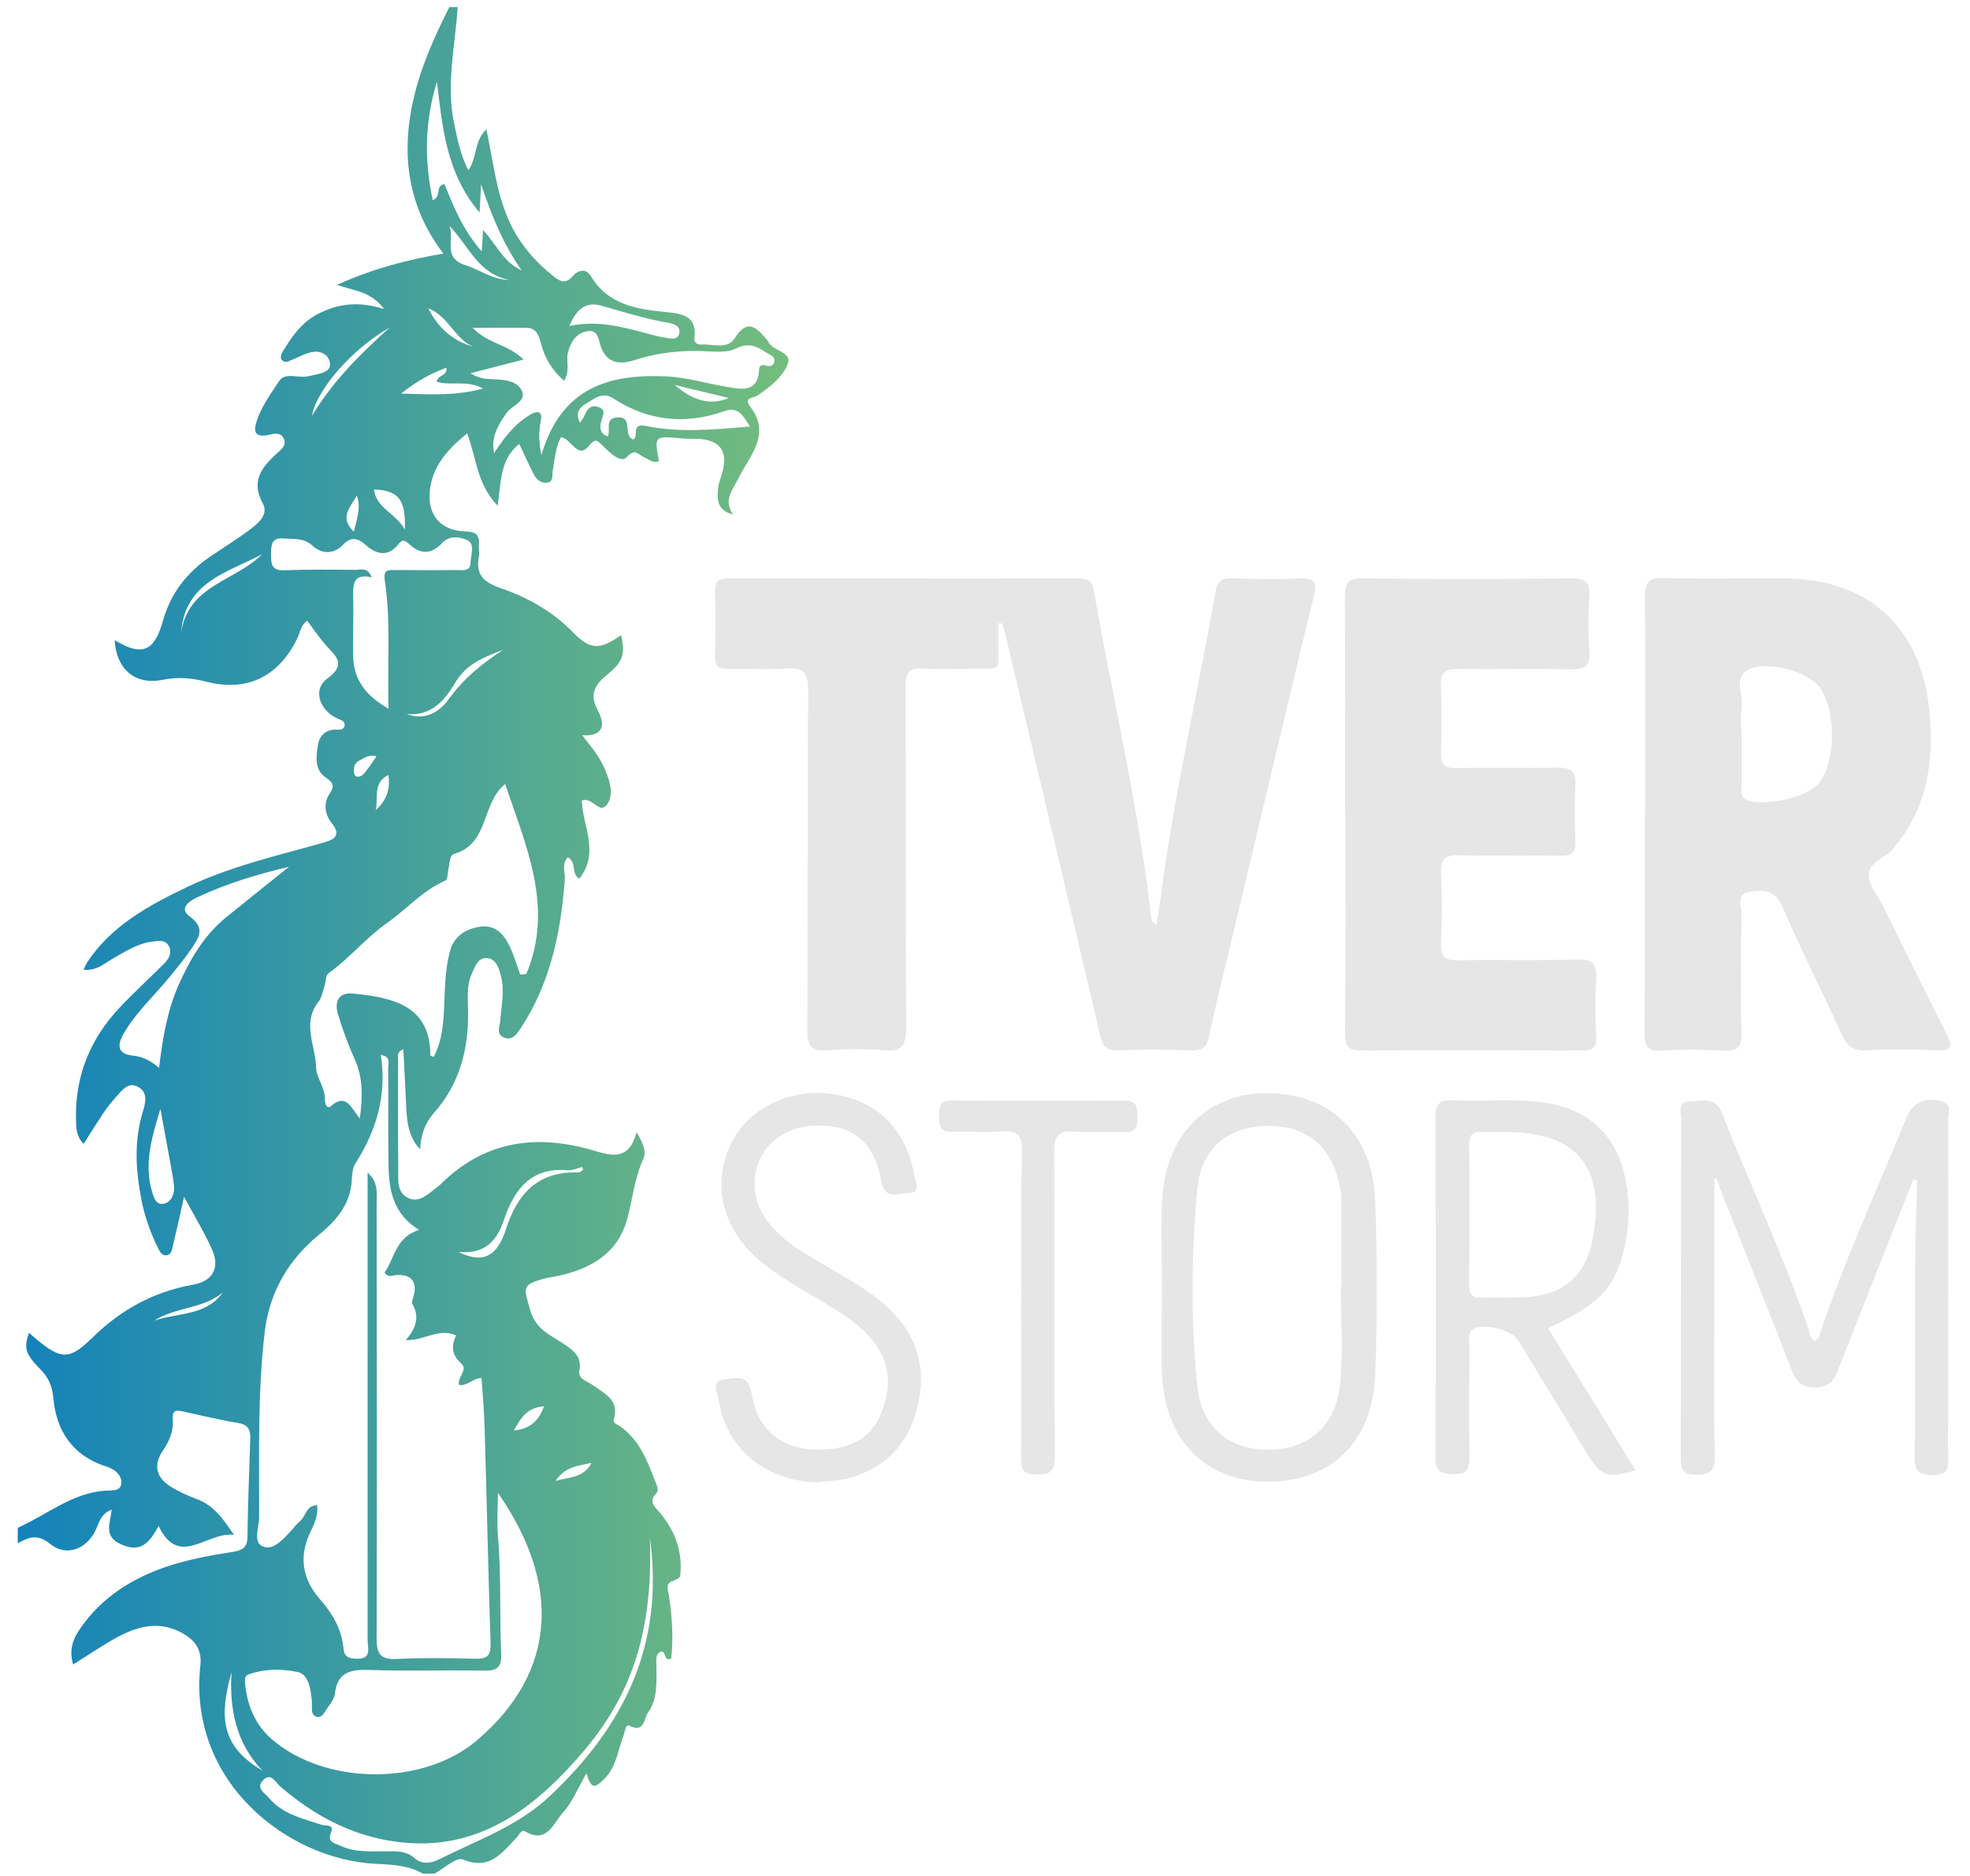
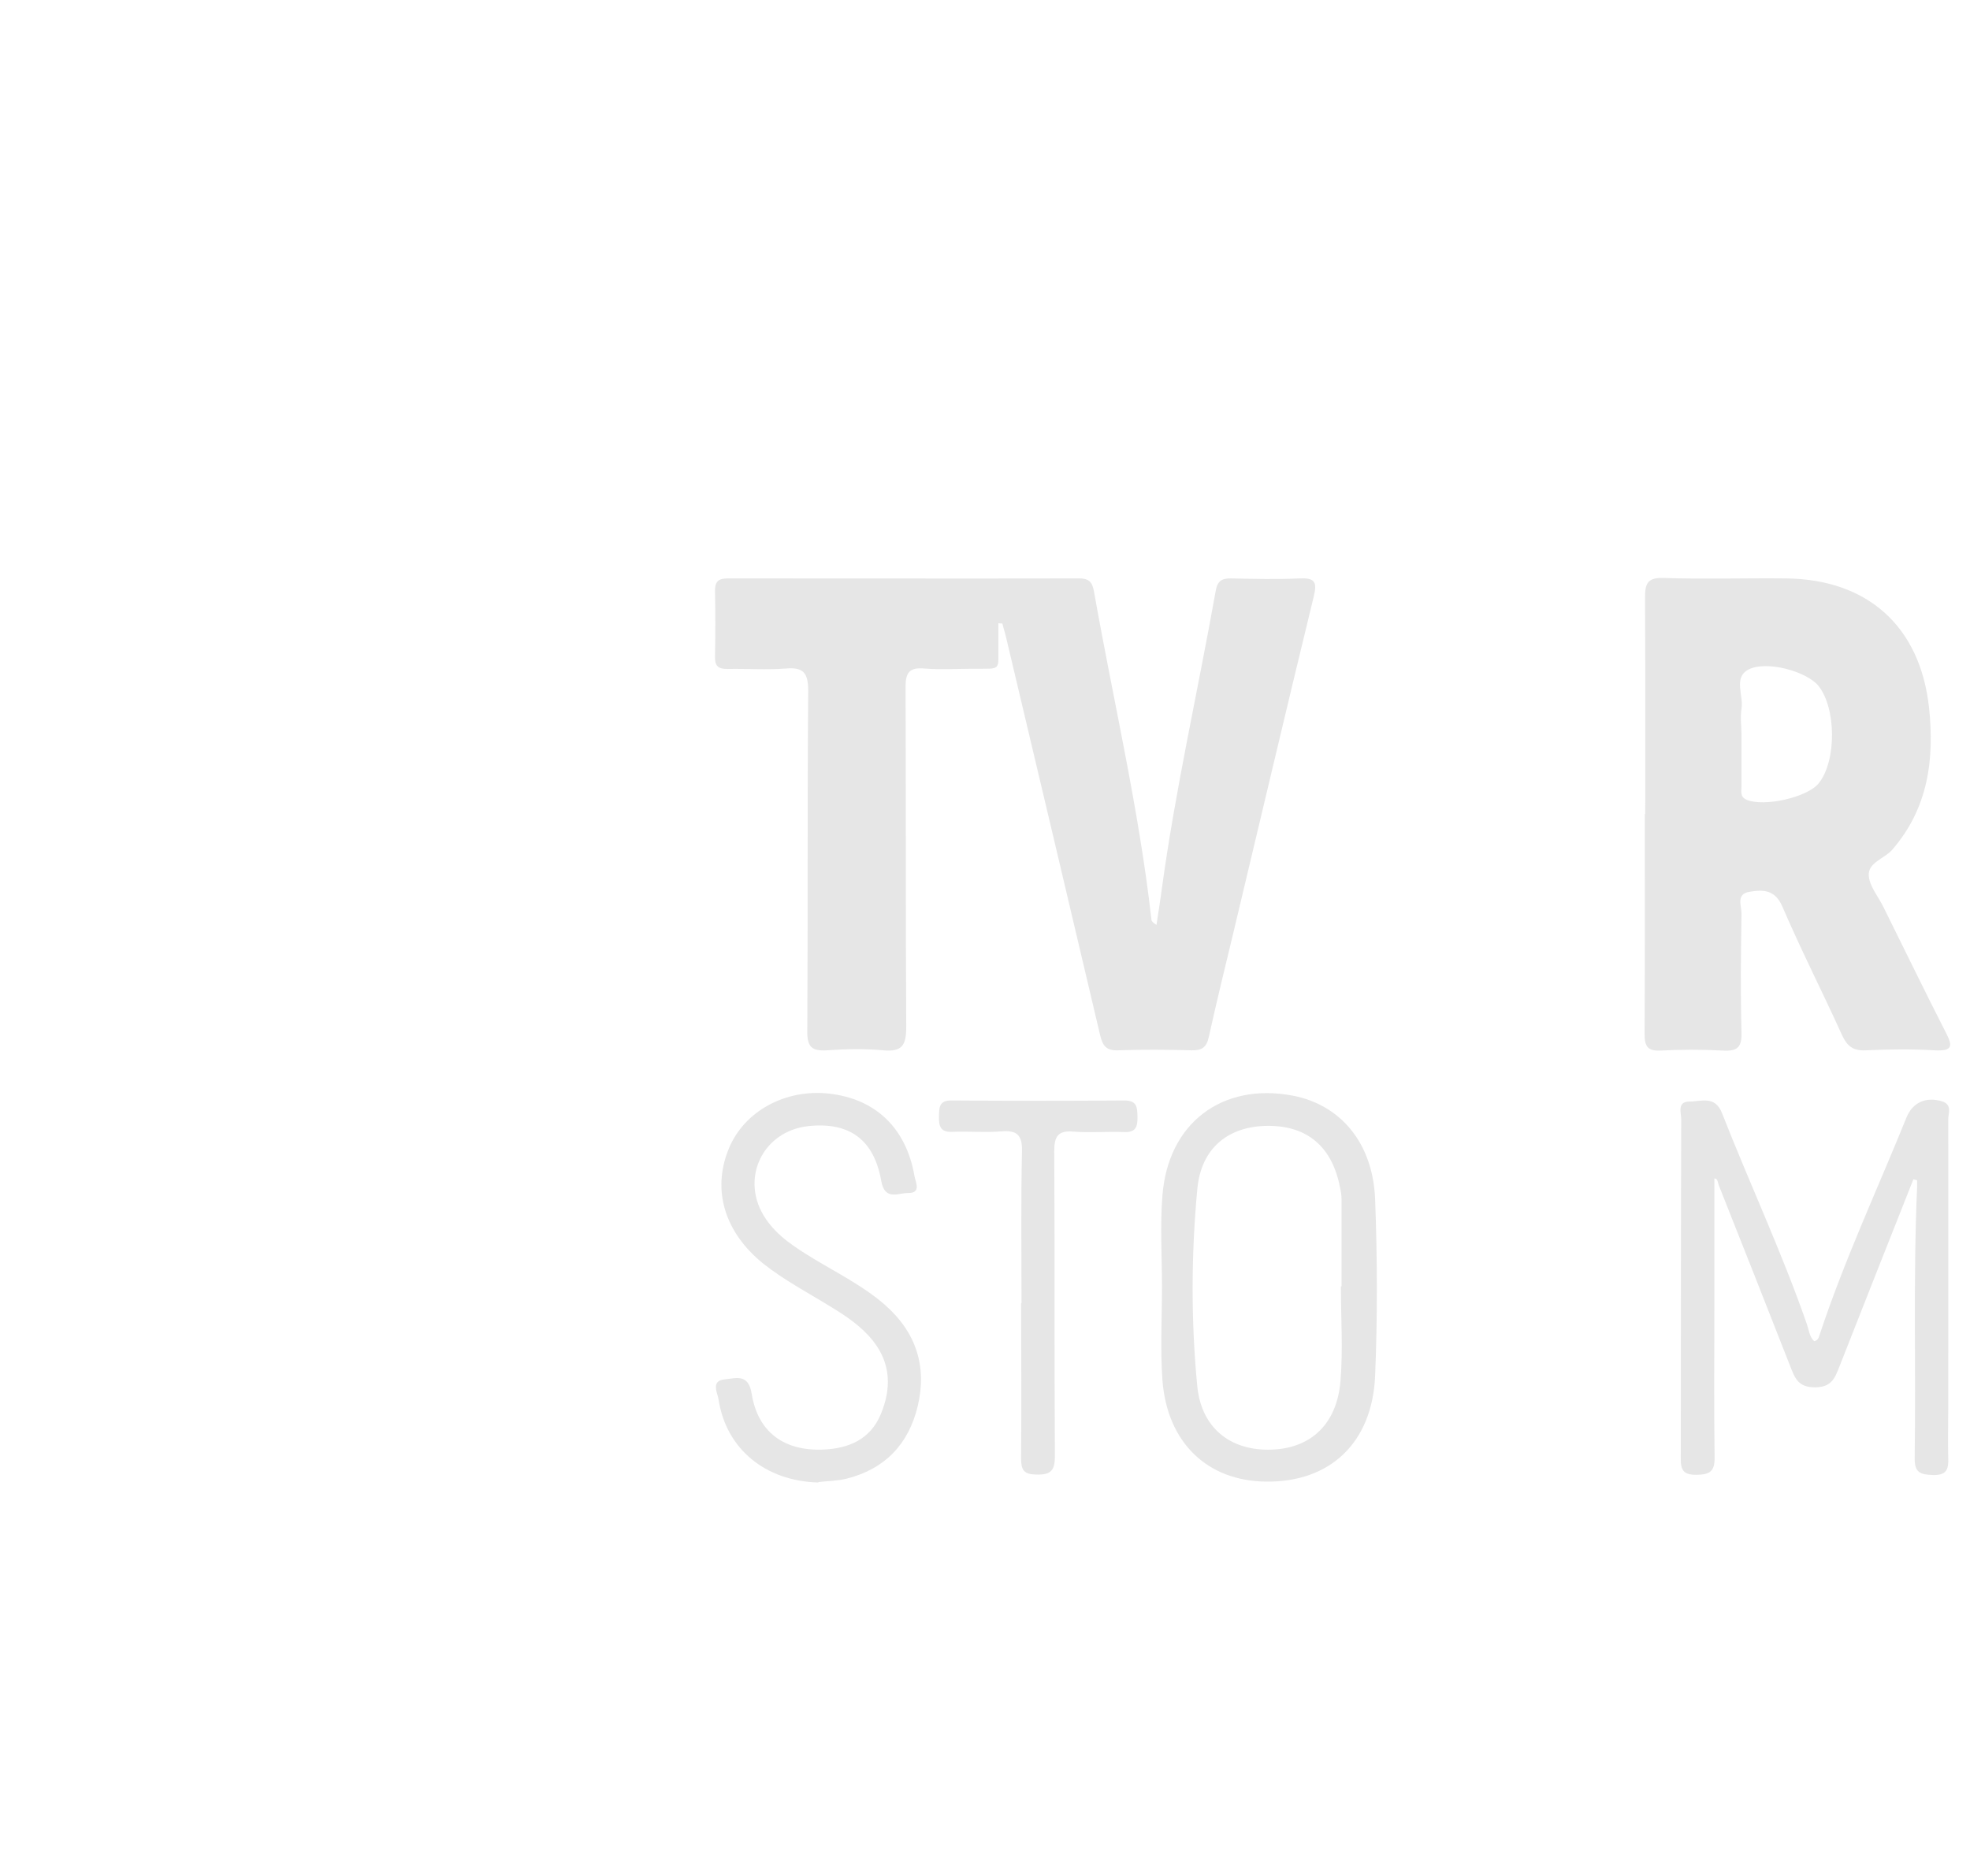
<svg xmlns="http://www.w3.org/2000/svg" width="63" height="60" viewBox="0 0 63 60" fill="none">
-   <path d="M14.637 0.214C14.559 1.45 14.262 2.679 14.517 3.922C14.623 4.424 14.714 4.925 14.976 5.448C15.265 5.045 15.152 4.515 15.555 4.134C15.767 5.144 15.866 6.105 16.247 6.995C16.572 7.743 17.066 8.329 17.695 8.831C17.921 9.015 18.09 9.092 18.316 8.831C18.486 8.633 18.74 8.57 18.895 8.831C19.453 9.756 20.365 9.89 21.311 9.982C21.812 10.032 22.293 10.102 22.208 10.801C22.187 10.964 22.3 11.027 22.441 11.02C22.801 10.999 23.26 11.183 23.494 10.823C23.91 10.159 24.2 10.484 24.525 10.865C24.539 10.879 24.553 10.893 24.56 10.914C24.694 11.239 25.351 11.239 25.189 11.649C25.026 12.066 24.616 12.383 24.221 12.652C24.094 12.737 23.769 12.708 23.988 12.998C24.68 13.902 23.967 14.58 23.614 15.3C23.43 15.668 23.119 15.993 23.444 16.452C22.95 16.339 22.921 15.993 22.964 15.618C22.992 15.392 23.091 15.181 23.133 14.961C23.239 14.425 23.02 14.128 22.483 14.05C22.258 14.022 22.024 14.043 21.798 14.022C20.923 13.944 20.923 13.937 21.071 14.743C20.887 14.834 20.76 14.693 20.619 14.637C20.428 14.566 20.329 14.305 20.04 14.623C19.849 14.827 19.503 14.474 19.277 14.262C19.129 14.121 19.065 13.973 18.832 14.262C18.465 14.7 18.288 14.043 17.942 13.98C17.758 14.312 17.737 14.7 17.674 15.075C17.652 15.202 17.709 15.399 17.511 15.435C17.335 15.47 17.172 15.357 17.095 15.216C16.918 14.891 16.777 14.552 16.607 14.199C15.993 14.679 16.028 15.385 15.915 16.176C15.244 15.477 15.237 14.644 14.94 13.86C14.305 14.382 13.796 14.933 13.74 15.76C13.69 16.508 14.121 16.974 14.877 16.996C15.188 17.003 15.343 17.087 15.315 17.419C15.3 17.54 15.343 17.674 15.315 17.794C15.209 18.359 15.442 18.613 15.993 18.804C16.854 19.1 17.652 19.538 18.309 20.209C18.881 20.802 19.178 20.788 19.863 20.315C20.004 20.923 19.92 21.17 19.432 21.565C19.051 21.876 18.825 22.18 19.114 22.717C19.411 23.261 19.22 23.557 18.62 23.515C18.804 23.762 18.973 23.953 19.107 24.165C19.22 24.334 19.312 24.525 19.39 24.715C19.524 25.047 19.623 25.45 19.411 25.733C19.157 26.064 18.959 25.471 18.606 25.605C18.627 26.41 19.192 27.279 18.521 28.106C18.253 27.929 18.451 27.583 18.161 27.421C17.949 27.632 18.083 27.901 18.062 28.141C17.935 29.822 17.603 31.439 16.657 32.88C16.522 33.078 16.388 33.29 16.12 33.184C15.851 33.078 15.986 32.817 16 32.64C16.028 32.167 16.148 31.701 16.021 31.22C15.95 30.945 15.858 30.655 15.555 30.641C15.272 30.634 15.18 30.938 15.082 31.157C14.919 31.531 14.961 31.934 14.969 32.322C14.99 33.551 14.707 34.66 13.874 35.599C13.591 35.917 13.457 36.306 13.436 36.758C13.026 36.327 13.005 35.783 12.984 35.239C12.956 34.688 12.927 34.13 12.899 33.558C12.68 33.643 12.73 33.791 12.73 33.911C12.73 35.07 12.723 36.235 12.737 37.393C12.737 37.732 12.68 38.156 13.076 38.326C13.422 38.474 13.69 38.184 13.959 37.987C14.008 37.951 14.057 37.909 14.1 37.867C15.52 36.468 17.193 36.256 19.037 36.814C19.581 36.977 20.125 37.104 20.358 36.214C20.569 36.574 20.683 36.828 20.569 37.075C20.273 37.718 20.23 38.417 20.033 39.074C19.736 40.056 18.945 40.543 17.984 40.776C17.765 40.833 17.532 40.854 17.32 40.918C16.664 41.101 16.777 41.243 16.939 41.85C17.123 42.556 17.638 42.705 18.09 43.023C18.359 43.206 18.613 43.411 18.528 43.835C18.472 44.11 18.782 44.174 18.959 44.301C19.333 44.576 19.814 44.774 19.63 45.396C19.595 45.516 19.736 45.558 19.814 45.608C20.435 46.031 20.689 46.695 20.944 47.352C20.993 47.486 21.092 47.649 20.986 47.762C20.711 48.044 20.958 48.207 21.106 48.383C21.558 48.934 21.812 49.549 21.763 50.269C21.749 50.481 21.756 50.467 21.48 50.58C21.269 50.672 21.368 50.869 21.389 51.011C21.495 51.689 21.537 52.367 21.466 53.045C21.212 53.172 21.304 52.741 21.12 52.833C20.944 52.918 20.993 53.123 20.993 53.285C20.993 53.808 21.036 54.344 20.718 54.782C20.591 54.959 20.612 55.446 20.125 55.192C20.004 55.128 19.983 55.404 19.934 55.531C19.757 55.99 19.708 56.506 19.34 56.88C19.002 57.226 18.903 57.205 18.754 56.718C18.493 57.163 18.309 57.643 17.984 57.996C17.695 58.314 17.49 58.985 16.798 58.575C16.671 58.505 16.6 58.688 16.522 58.773C16.056 59.253 15.668 59.832 14.799 59.472C14.594 59.387 14.199 59.762 13.895 59.924H13.521C13.062 59.663 12.546 59.635 12.037 59.613C9.205 59.486 5.999 56.993 6.408 53.264C6.458 52.783 6.26 52.48 5.857 52.247C5.123 51.823 4.417 51.999 3.731 52.374C3.265 52.628 2.827 52.932 2.34 53.236C2.185 52.741 2.361 52.367 2.601 52.035C3.272 51.088 4.205 50.495 5.285 50.121C5.992 49.881 6.719 49.746 7.454 49.633C7.722 49.591 7.906 49.513 7.913 49.174C7.927 48.122 7.969 47.062 8.004 46.01C8.012 45.721 7.927 45.558 7.602 45.509C7.03 45.417 6.472 45.276 5.907 45.156C5.695 45.113 5.497 45.035 5.525 45.403C5.554 45.763 5.419 46.088 5.215 46.385C4.876 46.879 5.01 47.288 5.504 47.578C5.751 47.719 6.02 47.846 6.288 47.945C6.846 48.15 7.143 48.588 7.482 49.09C6.613 48.977 5.73 50.177 5.073 48.807C4.784 49.323 4.522 49.676 3.887 49.4C3.286 49.139 3.534 48.715 3.569 48.284C3.258 48.404 3.181 48.645 3.089 48.871C2.813 49.535 2.135 49.817 1.605 49.379C1.196 49.047 0.92 49.167 0.567 49.358V48.864C1.492 48.454 2.284 47.762 3.35 47.677C3.548 47.663 3.887 47.719 3.88 47.409C3.88 47.183 3.689 46.992 3.407 46.907C2.333 46.568 1.796 45.777 1.704 44.696C1.669 44.315 1.542 44.047 1.281 43.785C0.793 43.284 0.765 43.107 0.927 42.627C1.909 43.496 2.171 43.552 2.94 42.797C3.859 41.892 4.911 41.313 6.182 41.087C6.797 40.981 7.037 40.55 6.79 39.986C6.557 39.449 6.246 38.947 5.886 38.276C5.744 38.919 5.638 39.392 5.525 39.865C5.497 39.986 5.476 40.127 5.328 40.148C5.179 40.169 5.116 40.035 5.059 39.929C4.819 39.442 4.635 38.933 4.53 38.41C4.339 37.45 4.275 36.482 4.579 35.522C4.664 35.239 4.727 34.914 4.395 34.752C4.092 34.603 3.901 34.872 3.724 35.07C3.569 35.239 3.428 35.416 3.301 35.606C3.089 35.924 2.891 36.249 2.672 36.588C2.432 36.327 2.439 36.08 2.432 35.833C2.389 34.434 2.877 33.233 3.83 32.223C4.282 31.743 4.777 31.291 5.243 30.825C5.391 30.677 5.511 30.486 5.405 30.267C5.285 30.034 5.045 30.097 4.847 30.119C4.388 30.182 4 30.436 3.604 30.662C3.336 30.818 3.082 31.058 2.672 31.016C2.728 30.895 2.757 30.825 2.799 30.761C3.583 29.589 4.77 28.953 5.992 28.367C7.383 27.703 8.88 27.364 10.356 26.947C10.752 26.834 10.893 26.686 10.604 26.319C10.378 26.029 10.342 25.69 10.54 25.386C10.717 25.125 10.646 25.026 10.413 24.864C10.053 24.616 10.109 24.2 10.166 23.84C10.215 23.529 10.413 23.317 10.773 23.338C10.879 23.338 10.999 23.338 11.02 23.211C11.041 23.056 10.907 23.034 10.787 22.978C10.215 22.717 9.989 22.053 10.462 21.707C11.119 21.226 10.71 20.972 10.413 20.626C10.201 20.379 10.017 20.11 9.82 19.849C9.615 20.012 9.594 20.23 9.509 20.414C8.916 21.636 7.913 22.137 6.606 21.805C6.133 21.685 5.702 21.643 5.208 21.742C4.318 21.926 3.717 21.396 3.668 20.478C4.544 21 4.932 20.852 5.215 19.842C5.462 18.98 5.963 18.331 6.684 17.829C7.129 17.525 7.588 17.243 8.019 16.918C8.273 16.72 8.598 16.452 8.4 16.092C8.012 15.378 8.379 14.94 8.852 14.502C8.986 14.382 9.17 14.255 9.078 14.036C8.979 13.81 8.767 13.867 8.591 13.909C8.308 13.973 8.096 13.923 8.174 13.598C8.301 13.076 8.633 12.638 8.923 12.193C9.113 11.903 9.502 12.087 9.798 12.044C9.919 12.023 10.039 11.995 10.159 11.967C10.371 11.917 10.597 11.847 10.547 11.585C10.498 11.331 10.243 11.218 10.017 11.254C9.777 11.289 9.551 11.423 9.325 11.515C9.226 11.557 9.127 11.614 9.036 11.536C8.937 11.451 8.993 11.324 9.036 11.254C9.325 10.78 9.629 10.328 10.145 10.053C10.787 9.714 11.444 9.622 12.285 9.883C11.868 9.332 11.381 9.311 10.773 9.113C11.96 8.577 13.04 8.308 14.178 8.11C13.012 6.578 12.807 4.869 13.252 3.046C13.492 2.058 13.916 1.132 14.368 0.228H14.615L14.637 0.214ZM11.748 37.499C12.115 37.81 12.044 38.184 12.044 38.538C12.052 43.157 12.059 47.776 12.044 52.402C12.044 52.925 12.186 53.087 12.701 53.059C13.528 53.017 14.361 53.031 15.188 53.052C15.541 53.059 15.703 52.988 15.689 52.579C15.611 50.283 15.569 47.981 15.498 45.685C15.484 45.148 15.435 44.612 15.399 44.075C15.117 44.075 14.947 44.343 14.679 44.294C14.615 44.047 14.983 43.806 14.75 43.609C14.432 43.326 14.432 43.03 14.587 42.712C14.022 42.458 13.563 42.888 12.977 42.86C13.302 42.486 13.429 42.126 13.189 41.709C13.16 41.652 13.196 41.546 13.224 41.469C13.358 40.995 13.153 40.741 12.652 40.784C12.539 40.791 12.412 40.875 12.299 40.699C12.624 40.247 12.645 39.576 13.401 39.336C12.574 38.827 12.44 38.071 12.426 37.287C12.405 36.249 12.426 35.218 12.412 34.18C12.412 34.024 12.518 33.791 12.179 33.742C12.376 35.02 12.044 36.15 11.367 37.21C11.282 37.337 11.261 37.528 11.253 37.69C11.232 38.488 10.773 39.025 10.194 39.498C9.226 40.289 8.626 41.32 8.471 42.563C8.231 44.541 8.294 46.533 8.287 48.525C8.287 48.849 8.068 49.344 8.428 49.471C8.767 49.591 9.085 49.196 9.339 48.927C9.424 48.835 9.495 48.729 9.594 48.652C9.784 48.503 9.784 48.143 10.145 48.143C10.173 48.454 10.067 48.708 9.954 48.941C9.544 49.761 9.65 50.488 10.251 51.173C10.639 51.611 10.928 52.12 10.985 52.72C11.006 52.995 11.155 53.045 11.395 53.052C11.91 53.073 11.755 52.699 11.755 52.444C11.755 47.846 11.755 43.242 11.755 38.644C11.755 38.262 11.755 37.888 11.755 37.506L11.748 37.499ZM15.922 47.733C15.922 48.221 15.887 48.673 15.922 49.111C16.035 50.368 15.972 51.632 16.028 52.897C16.049 53.306 15.908 53.44 15.505 53.433C14.283 53.412 13.062 53.455 11.84 53.412C11.239 53.391 10.787 53.455 10.71 54.175C10.688 54.344 10.554 54.507 10.448 54.662C10.371 54.775 10.293 54.952 10.13 54.909C9.954 54.867 9.975 54.691 9.975 54.542C9.975 54.457 9.975 54.38 9.961 54.295C9.926 53.956 9.841 53.539 9.516 53.476C9 53.37 8.449 53.37 7.934 53.56C7.807 53.61 7.828 53.772 7.842 53.892C7.92 54.578 8.167 55.171 8.697 55.63C10.406 57.106 13.542 57.127 15.258 55.658C17.829 53.462 17.942 50.643 15.915 47.733H15.922ZM16.635 31.171C16.699 31.171 16.77 31.157 16.833 31.15C17.723 29.01 16.819 27.053 16.155 25.076C15.385 25.697 15.654 26.976 14.531 27.308C14.368 27.357 14.389 27.59 14.347 27.753C14.312 27.894 14.326 28.127 14.248 28.162C13.514 28.48 12.998 29.087 12.362 29.532C11.691 30.006 11.176 30.648 10.505 31.128C10.413 31.192 10.42 31.397 10.378 31.531C10.321 31.708 10.293 31.905 10.18 32.047C9.643 32.732 10.102 33.466 10.109 34.158C10.109 34.441 10.406 34.801 10.392 35.183C10.392 35.31 10.455 35.493 10.589 35.373C11.07 34.95 11.232 35.437 11.508 35.776C11.6 35.056 11.607 34.469 11.352 33.897C11.14 33.424 10.957 32.937 10.809 32.442C10.695 32.075 10.801 31.736 11.268 31.778C12.673 31.898 13.761 32.23 13.761 33.749C13.761 33.763 13.817 33.777 13.867 33.805C14.142 33.297 14.178 32.739 14.206 32.181C14.227 31.602 14.234 31.023 14.382 30.451C14.509 29.942 14.891 29.702 15.371 29.638C15.83 29.575 16.106 29.871 16.289 30.246C16.431 30.535 16.522 30.853 16.635 31.164V31.171ZM15.039 11.931C15.3 12.108 15.534 12.122 15.76 12.129C16.12 12.143 16.544 12.172 16.692 12.504C16.84 12.843 16.374 12.963 16.204 13.203C15.922 13.598 15.689 14.001 15.802 14.495C16.12 14.001 16.452 13.563 16.953 13.266C17.2 13.118 17.363 13.146 17.292 13.485C17.229 13.782 17.222 14.072 17.313 14.559C17.949 12.383 19.482 11.96 21.297 12.037C21.94 12.066 22.561 12.256 23.19 12.362C23.635 12.433 24.242 12.624 24.277 11.804C24.277 11.713 24.348 11.656 24.447 11.684C24.574 11.72 24.715 11.741 24.758 11.585C24.807 11.402 24.624 11.352 24.511 11.282C24.214 11.077 23.931 10.943 23.536 11.148C23.296 11.268 22.971 11.254 22.681 11.239C21.869 11.19 21.078 11.261 20.301 11.515C19.863 11.656 19.432 11.656 19.22 11.105C19.143 10.893 19.143 10.54 18.797 10.59C18.436 10.639 18.246 10.936 18.161 11.282C18.097 11.557 18.239 11.854 18.041 12.179C17.652 11.84 17.419 11.451 17.299 10.985C17.229 10.731 17.158 10.491 16.84 10.484C16.296 10.477 15.745 10.484 15.117 10.484C15.597 10.999 16.268 11.013 16.741 11.501C16.141 11.656 15.611 11.79 15.032 11.939L15.039 11.931ZM12.426 22.667C12.383 21.205 12.504 19.877 12.306 18.564C12.256 18.21 12.405 18.232 12.624 18.232C13.288 18.232 13.951 18.239 14.615 18.232C14.792 18.232 15.032 18.288 15.046 18.013C15.053 17.758 15.209 17.398 14.933 17.271C14.714 17.172 14.368 17.109 14.128 17.377C13.796 17.744 13.429 17.723 13.097 17.412C12.927 17.257 12.864 17.25 12.723 17.427C12.398 17.822 12.03 17.73 11.698 17.433C11.437 17.201 11.232 17.151 10.957 17.433C10.674 17.737 10.279 17.716 10.003 17.462C9.714 17.193 9.403 17.25 9.078 17.222C8.661 17.186 8.675 17.441 8.668 17.737C8.668 18.041 8.683 18.253 9.085 18.239C9.848 18.21 10.618 18.218 11.388 18.225C11.543 18.225 11.755 18.133 11.889 18.465C11.289 18.331 11.289 18.691 11.296 19.079C11.31 19.722 11.282 20.365 11.296 21.007C11.317 21.728 11.677 22.236 12.412 22.66L12.426 22.667ZM20.781 49.174C20.937 53.017 19.665 54.994 18.097 56.64C16.727 58.088 15.117 59.105 13.019 58.942C11.458 58.822 10.123 58.144 8.951 57.127C8.803 56.993 8.661 56.675 8.407 56.944C8.174 57.191 8.471 57.353 8.598 57.502C9.036 58.024 9.678 58.165 10.286 58.363C10.413 58.406 10.695 58.335 10.589 58.603C10.448 58.935 10.717 58.949 10.872 59.027C11.338 59.253 11.84 59.211 12.334 59.211C12.666 59.211 12.984 59.182 13.266 59.437C13.485 59.635 13.789 59.599 14.036 59.472C15.251 58.858 16.558 58.413 17.575 57.452C19.927 55.241 21.262 52.642 20.781 49.167V49.174ZM5.088 34.151C5.201 33.198 5.349 32.329 5.709 31.51C6.076 30.684 6.521 29.921 7.228 29.342C7.899 28.798 8.57 28.261 9.241 27.724C8.216 27.964 7.242 28.261 6.324 28.692C6.048 28.819 5.709 29.052 6.069 29.313C6.592 29.695 6.345 30.006 6.119 30.345C5.928 30.634 5.695 30.91 5.476 31.185C4.967 31.814 4.36 32.358 3.95 33.064C3.753 33.41 3.738 33.714 4.254 33.763C4.544 33.791 4.798 33.911 5.073 34.144L5.088 34.151ZM16.678 8.64C16.084 7.8 15.71 6.86 15.385 5.893C15.371 6.161 15.357 6.429 15.336 6.797C14.262 5.525 14.149 4.063 13.973 2.615C13.584 3.873 13.563 5.123 13.838 6.401C14.135 6.288 13.902 5.949 14.213 5.886C14.509 6.62 14.806 7.362 15.406 8.04C15.421 7.779 15.435 7.609 15.449 7.355C15.887 7.842 16.113 8.4 16.685 8.647L16.678 8.64ZM20.252 14.057C20.435 13.98 20.174 13.528 20.633 13.62C21.735 13.846 22.851 13.74 23.988 13.641C23.783 13.358 23.649 12.984 23.176 13.146C21.925 13.591 20.732 13.471 19.616 12.744C19.27 12.518 19.03 12.744 18.768 12.892C18.549 13.019 18.38 13.182 18.549 13.521C18.62 13.415 18.669 13.351 18.698 13.28C18.775 13.09 18.889 12.941 19.122 13.012C19.404 13.097 19.277 13.295 19.227 13.471C19.171 13.683 19.185 13.874 19.439 13.959C19.538 13.74 19.326 13.386 19.729 13.351C20.28 13.302 19.898 13.937 20.252 14.057ZM18.21 10.427C19.002 10.258 19.665 10.406 20.322 10.568C20.64 10.646 20.958 10.752 21.283 10.801C21.438 10.83 21.7 10.9 21.728 10.625C21.749 10.427 21.551 10.357 21.389 10.328C20.654 10.201 19.948 9.982 19.235 9.777C18.768 9.643 18.444 9.848 18.21 10.427ZM5.13 35.465C4.869 36.334 4.593 37.203 4.861 38.107C4.918 38.29 4.982 38.559 5.25 38.495C5.462 38.446 5.561 38.234 5.568 38.015C5.568 37.874 5.54 37.725 5.518 37.584C5.391 36.878 5.257 36.172 5.13 35.465ZM12.829 12.588C13.789 12.617 14.566 12.666 15.449 12.426C14.912 12.136 14.396 12.355 13.966 12.207C14.001 11.981 14.305 12.037 14.276 11.762C13.796 11.939 13.365 12.158 12.829 12.588ZM18.648 37.407C18.648 37.407 18.627 37.351 18.62 37.323C18.465 37.358 18.309 37.443 18.154 37.429C17.003 37.323 16.452 38.029 16.134 38.968C15.901 39.668 15.541 40.12 14.658 40.042C15.442 40.423 15.894 40.204 16.183 39.307C16.551 38.163 17.222 37.45 18.507 37.499C18.556 37.499 18.606 37.443 18.655 37.407H18.648ZM8.393 56.633C7.545 55.743 7.334 54.662 7.404 53.483C6.945 55.093 7.192 55.912 8.393 56.633ZM16.296 8.951C15.3 8.781 14.983 7.849 14.375 7.228C14.538 7.658 14.149 8.252 14.877 8.478C15.336 8.619 15.738 8.951 16.296 8.951ZM8.379 17.73C7.277 18.309 5.914 18.613 5.794 20.23C6.02 18.705 7.538 18.585 8.379 17.73ZM13.005 22.837C13.57 23.049 14.036 22.801 14.354 22.356C14.827 21.7 15.428 21.212 16.099 20.781C15.498 21.014 14.912 21.219 14.545 21.855C14.227 22.392 13.789 22.914 13.012 22.837H13.005ZM12.461 10.476C11.275 11.148 10.137 12.44 9.975 13.302C10.667 12.158 11.543 11.303 12.461 10.476ZM12.948 16.939C12.977 15.964 12.744 15.689 11.96 15.654C12.023 16.247 12.645 16.402 12.948 16.939ZM23.31 12.73C22.731 12.588 22.159 12.454 21.579 12.313C22.088 12.751 22.646 13.005 23.31 12.73ZM15.138 11.091C14.538 10.837 14.326 10.095 13.697 9.862C14.001 10.476 14.467 10.9 15.138 11.091ZM7.122 41.342C6.479 41.871 5.603 41.801 4.932 42.239C5.681 41.977 6.585 42.097 7.122 41.342ZM11.409 15.844C11.239 16.198 10.816 16.537 11.317 17.003C11.409 16.593 11.557 16.24 11.409 15.844ZM12.016 25.909C12.334 25.627 12.496 25.273 12.419 24.786C11.91 25.04 12.108 25.528 12.016 25.909ZM17.398 44.979C16.869 45.014 16.664 45.332 16.431 45.756C16.953 45.692 17.229 45.452 17.398 44.979ZM18.917 46.787C18.479 46.886 18.083 46.9 17.765 47.366C18.239 47.232 18.655 47.274 18.917 46.787ZM12.03 24.186C11.783 24.129 11.656 24.242 11.515 24.313C11.366 24.383 11.303 24.497 11.317 24.659C11.324 24.744 11.331 24.835 11.437 24.843C11.607 24.843 11.67 24.694 11.762 24.588C11.854 24.475 11.924 24.355 12.037 24.193L12.03 24.186Z" fill="url(#paint0_linear_86_660)" />
  <path d="M31.927 19.934C31.927 20.16 31.927 20.386 31.927 20.612C31.92 21.48 32.047 21.382 31.122 21.389C30.606 21.389 30.083 21.424 29.568 21.382C29.045 21.332 28.953 21.551 28.96 22.017C28.974 25.626 28.96 29.229 28.981 32.838C28.981 33.424 28.861 33.65 28.24 33.593C27.646 33.537 27.039 33.551 26.439 33.593C25.959 33.622 25.81 33.48 25.817 32.979C25.838 29.349 25.817 25.725 25.846 22.095C25.846 21.523 25.697 21.332 25.125 21.382C24.511 21.431 23.882 21.382 23.26 21.396C22.964 21.396 22.858 21.297 22.865 21C22.879 20.294 22.879 19.588 22.865 18.888C22.865 18.585 22.992 18.5 23.275 18.5C27.025 18.5 30.775 18.507 34.526 18.5C34.921 18.5 34.95 18.733 34.999 18.994C35.614 22.462 36.426 25.895 36.821 29.398C36.821 29.455 36.864 29.511 36.984 29.582C37.04 29.2 37.104 28.819 37.153 28.438C37.591 25.231 38.312 22.081 38.877 18.902C38.933 18.585 39.067 18.493 39.371 18.5C40.099 18.514 40.826 18.535 41.546 18.5C42.034 18.479 42.133 18.592 42.013 19.079C41.151 22.618 40.317 26.17 39.47 29.716C39.194 30.867 38.912 32.011 38.658 33.163C38.587 33.495 38.439 33.6 38.114 33.593C37.33 33.572 36.539 33.565 35.755 33.593C35.373 33.608 35.26 33.438 35.183 33.113C34.187 28.875 33.184 24.645 32.181 20.414C32.146 20.259 32.096 20.103 32.054 19.941C32.011 19.941 31.969 19.941 31.934 19.934H31.927Z" fill="#E6E6E6" />
  <path d="M52.614 26.029C52.614 23.727 52.621 21.431 52.607 19.129C52.607 18.67 52.678 18.465 53.207 18.486C54.514 18.529 55.821 18.486 57.12 18.5C59.733 18.529 61.407 20.04 61.69 22.632C61.866 24.292 61.662 25.853 60.51 27.181C60.263 27.463 59.74 27.583 59.762 28C59.783 28.346 60.065 28.671 60.228 29.003C60.892 30.338 61.541 31.68 62.219 33.008C62.438 33.431 62.474 33.622 61.888 33.594C61.146 33.551 60.397 33.558 59.649 33.594C59.253 33.608 59.069 33.453 58.907 33.106C58.285 31.729 57.593 30.38 57 28.996C56.76 28.445 56.379 28.452 55.948 28.523C55.503 28.593 55.7 28.982 55.693 29.229C55.672 30.493 55.658 31.757 55.693 33.022C55.708 33.502 55.552 33.629 55.093 33.601C54.429 33.566 53.765 33.566 53.108 33.601C52.678 33.622 52.593 33.453 52.593 33.064C52.607 30.726 52.6 28.381 52.6 26.043L52.614 26.029ZM55.693 23.48C55.693 24.038 55.693 24.596 55.693 25.154C55.693 25.302 55.637 25.478 55.849 25.577C56.4 25.817 57.805 25.507 58.165 25.048C58.737 24.334 58.723 22.639 58.151 21.933C57.777 21.474 56.47 21.107 55.898 21.424C55.432 21.686 55.764 22.244 55.693 22.667C55.651 22.929 55.686 23.204 55.693 23.473V23.48Z" fill="#E6E6E6" />
-   <path d="M43.015 26.029C43.015 23.705 43.023 21.382 43.008 19.065C43.008 18.641 43.114 18.493 43.559 18.5C45.798 18.521 48.037 18.521 50.276 18.5C50.721 18.5 50.848 18.641 50.827 19.065C50.792 19.644 50.785 20.23 50.827 20.802C50.869 21.325 50.65 21.417 50.191 21.41C49.012 21.382 47.825 21.417 46.646 21.396C46.215 21.389 46.059 21.509 46.081 21.954C46.109 22.66 46.109 23.366 46.081 24.066C46.067 24.447 46.201 24.574 46.575 24.567C47.656 24.546 48.729 24.574 49.81 24.553C50.227 24.546 50.41 24.652 50.382 25.104C50.347 25.704 50.361 26.305 50.382 26.905C50.396 27.251 50.276 27.378 49.923 27.371C48.842 27.35 47.769 27.385 46.688 27.357C46.243 27.343 46.053 27.449 46.081 27.936C46.123 28.678 46.116 29.426 46.081 30.175C46.067 30.585 46.194 30.719 46.603 30.712C47.889 30.691 49.174 30.726 50.46 30.691C50.94 30.677 51.067 30.839 51.046 31.298C51.011 31.92 51.018 32.541 51.046 33.163C51.06 33.537 50.883 33.608 50.559 33.6C48.214 33.593 45.876 33.586 43.531 33.6C43.107 33.6 43.015 33.452 43.015 33.064C43.029 30.719 43.023 28.381 43.023 26.036L43.015 26.029Z" fill="#E6E6E6" />
  <path d="M61.195 37.704C60.404 39.703 59.613 41.695 58.829 43.694C58.681 44.068 58.582 44.372 58.038 44.372C57.487 44.372 57.395 44.054 57.247 43.687C56.492 41.758 55.729 39.83 54.966 37.909C54.931 37.817 54.938 37.697 54.825 37.69C54.825 39.046 54.825 40.409 54.825 41.766C54.825 43.383 54.81 45 54.832 46.618C54.839 47.07 54.669 47.162 54.26 47.169C53.822 47.176 53.744 47.006 53.751 46.625C53.758 43.016 53.751 39.414 53.765 35.804C53.765 35.593 53.624 35.232 54.026 35.232C54.401 35.232 54.846 35.028 55.072 35.607C55.955 37.86 56.986 40.056 57.784 42.352C57.848 42.535 57.862 42.754 58.017 42.896C58.158 42.867 58.165 42.754 58.201 42.663C58.985 40.296 60.037 38.043 60.969 35.741C61.167 35.254 61.598 35.07 62.106 35.225C62.438 35.331 62.304 35.6 62.304 35.797C62.311 38.884 62.304 41.977 62.304 45.064C62.304 45.58 62.29 46.102 62.304 46.618C62.318 46.985 62.262 47.19 61.81 47.176C61.407 47.162 61.224 47.098 61.231 46.632C61.273 43.75 61.181 40.868 61.308 37.987C61.308 37.909 61.308 37.824 61.308 37.747C61.266 37.74 61.224 37.725 61.181 37.718L61.195 37.704Z" fill="#E6E6E6" />
-   <path d="M49.506 42.479C50.439 43.99 51.371 45.502 52.303 47.02C51.42 47.296 51.201 47.225 50.778 46.526C50.036 45.304 49.294 44.089 48.546 42.867C48.341 42.528 47.451 42.309 47.119 42.507C46.907 42.634 46.999 42.839 46.992 43.008C46.985 44.209 46.978 45.41 46.992 46.611C46.992 46.992 46.914 47.161 46.483 47.147C46.081 47.14 45.897 47.07 45.904 46.611C45.925 42.987 45.918 39.364 45.904 35.741C45.904 35.296 46.045 35.169 46.469 35.19C47.458 35.239 48.461 35.119 49.45 35.275C50.813 35.486 51.689 36.313 51.971 37.669C52.141 38.474 52.112 39.279 51.908 40.07C51.604 41.236 51.117 41.723 49.506 42.479ZM48.129 36.2C47.882 36.2 47.635 36.207 47.387 36.2C47.105 36.186 46.985 36.291 46.985 36.595C46.999 38.107 46.992 39.611 46.985 41.123C46.985 41.377 47.062 41.511 47.338 41.504C47.875 41.49 48.419 41.525 48.948 41.476C50.078 41.37 50.742 40.72 50.94 39.597C51.35 37.316 50.431 36.207 48.129 36.207V36.2Z" fill="#E6E6E6" />
  <path d="M37.16 41.158C37.16 40.183 37.097 39.209 37.174 38.241C37.351 35.924 39.081 34.618 41.334 35.041C42.867 35.331 43.905 36.553 43.976 38.354C44.047 40.233 44.054 42.126 43.976 44.004C43.884 46.158 42.521 47.416 40.48 47.387C38.608 47.366 37.323 46.137 37.174 44.138C37.104 43.15 37.16 42.154 37.16 41.158ZM42.881 41.144C42.881 41.144 42.895 41.144 42.902 41.144C42.902 40.211 42.902 39.279 42.902 38.347C42.902 38.227 42.881 38.1 42.853 37.98C42.606 36.68 41.808 36.002 40.543 36.009C39.286 36.016 38.41 36.715 38.29 38.029C38.093 40.134 38.086 42.253 38.29 44.35C38.432 45.735 39.434 46.462 40.805 46.356C41.977 46.264 42.754 45.502 42.867 44.181C42.952 43.171 42.881 42.154 42.881 41.137V41.144Z" fill="#E6E6E6" />
  <path d="M26.177 47.416C24.475 47.373 23.218 46.342 22.978 44.753C22.943 44.541 22.724 44.16 23.176 44.117C23.515 44.089 23.931 43.913 24.037 44.569C24.235 45.805 25.069 46.413 26.326 46.363C27.152 46.328 27.837 46.031 28.169 45.226C28.508 44.414 28.494 43.609 27.915 42.881C27.548 42.422 27.067 42.097 26.566 41.794C25.845 41.349 25.09 40.953 24.419 40.423C23.169 39.42 22.759 38.057 23.31 36.73C23.804 35.536 25.118 34.822 26.516 34.978C28 35.147 28.974 36.073 29.243 37.605C29.278 37.81 29.476 38.163 29.038 38.156C28.727 38.156 28.296 38.41 28.183 37.775C27.95 36.447 27.166 35.882 25.86 36.016C24.369 36.172 23.642 37.739 24.489 38.983C24.871 39.548 25.436 39.901 26.001 40.247C26.778 40.72 27.597 41.123 28.296 41.73C29.292 42.606 29.652 43.694 29.349 44.972C29.059 46.18 28.31 46.978 27.088 47.289C26.792 47.366 26.474 47.366 26.17 47.402L26.177 47.416Z" fill="#E6E6E6" />
  <path d="M32.668 41.674C32.668 40.056 32.647 38.446 32.682 36.828C32.697 36.299 32.52 36.143 32.018 36.186C31.503 36.228 30.98 36.179 30.465 36.2C30.083 36.221 30.02 36.03 30.027 35.712C30.034 35.423 30.027 35.19 30.436 35.197C32.28 35.211 34.123 35.211 35.959 35.197C36.362 35.197 36.369 35.416 36.376 35.712C36.383 36.03 36.327 36.228 35.945 36.207C35.409 36.186 34.865 36.235 34.335 36.193C33.827 36.15 33.714 36.348 33.714 36.828C33.735 40.077 33.714 43.326 33.735 46.575C33.735 47.048 33.593 47.176 33.134 47.161C32.739 47.154 32.654 47.013 32.654 46.646C32.668 44.993 32.661 43.333 32.654 41.681L32.668 41.674Z" fill="#E6E6E6" />
  <defs>
    <linearGradient id="paint0_linear_86_660" x1="0.581" y1="30.069" x2="25.217" y2="30.069" gradientUnits="userSpaceOnUse">
      <stop stop-color="#1382BA" />
      <stop offset="1" stop-color="#74BD7D" />
    </linearGradient>
  </defs>
</svg>